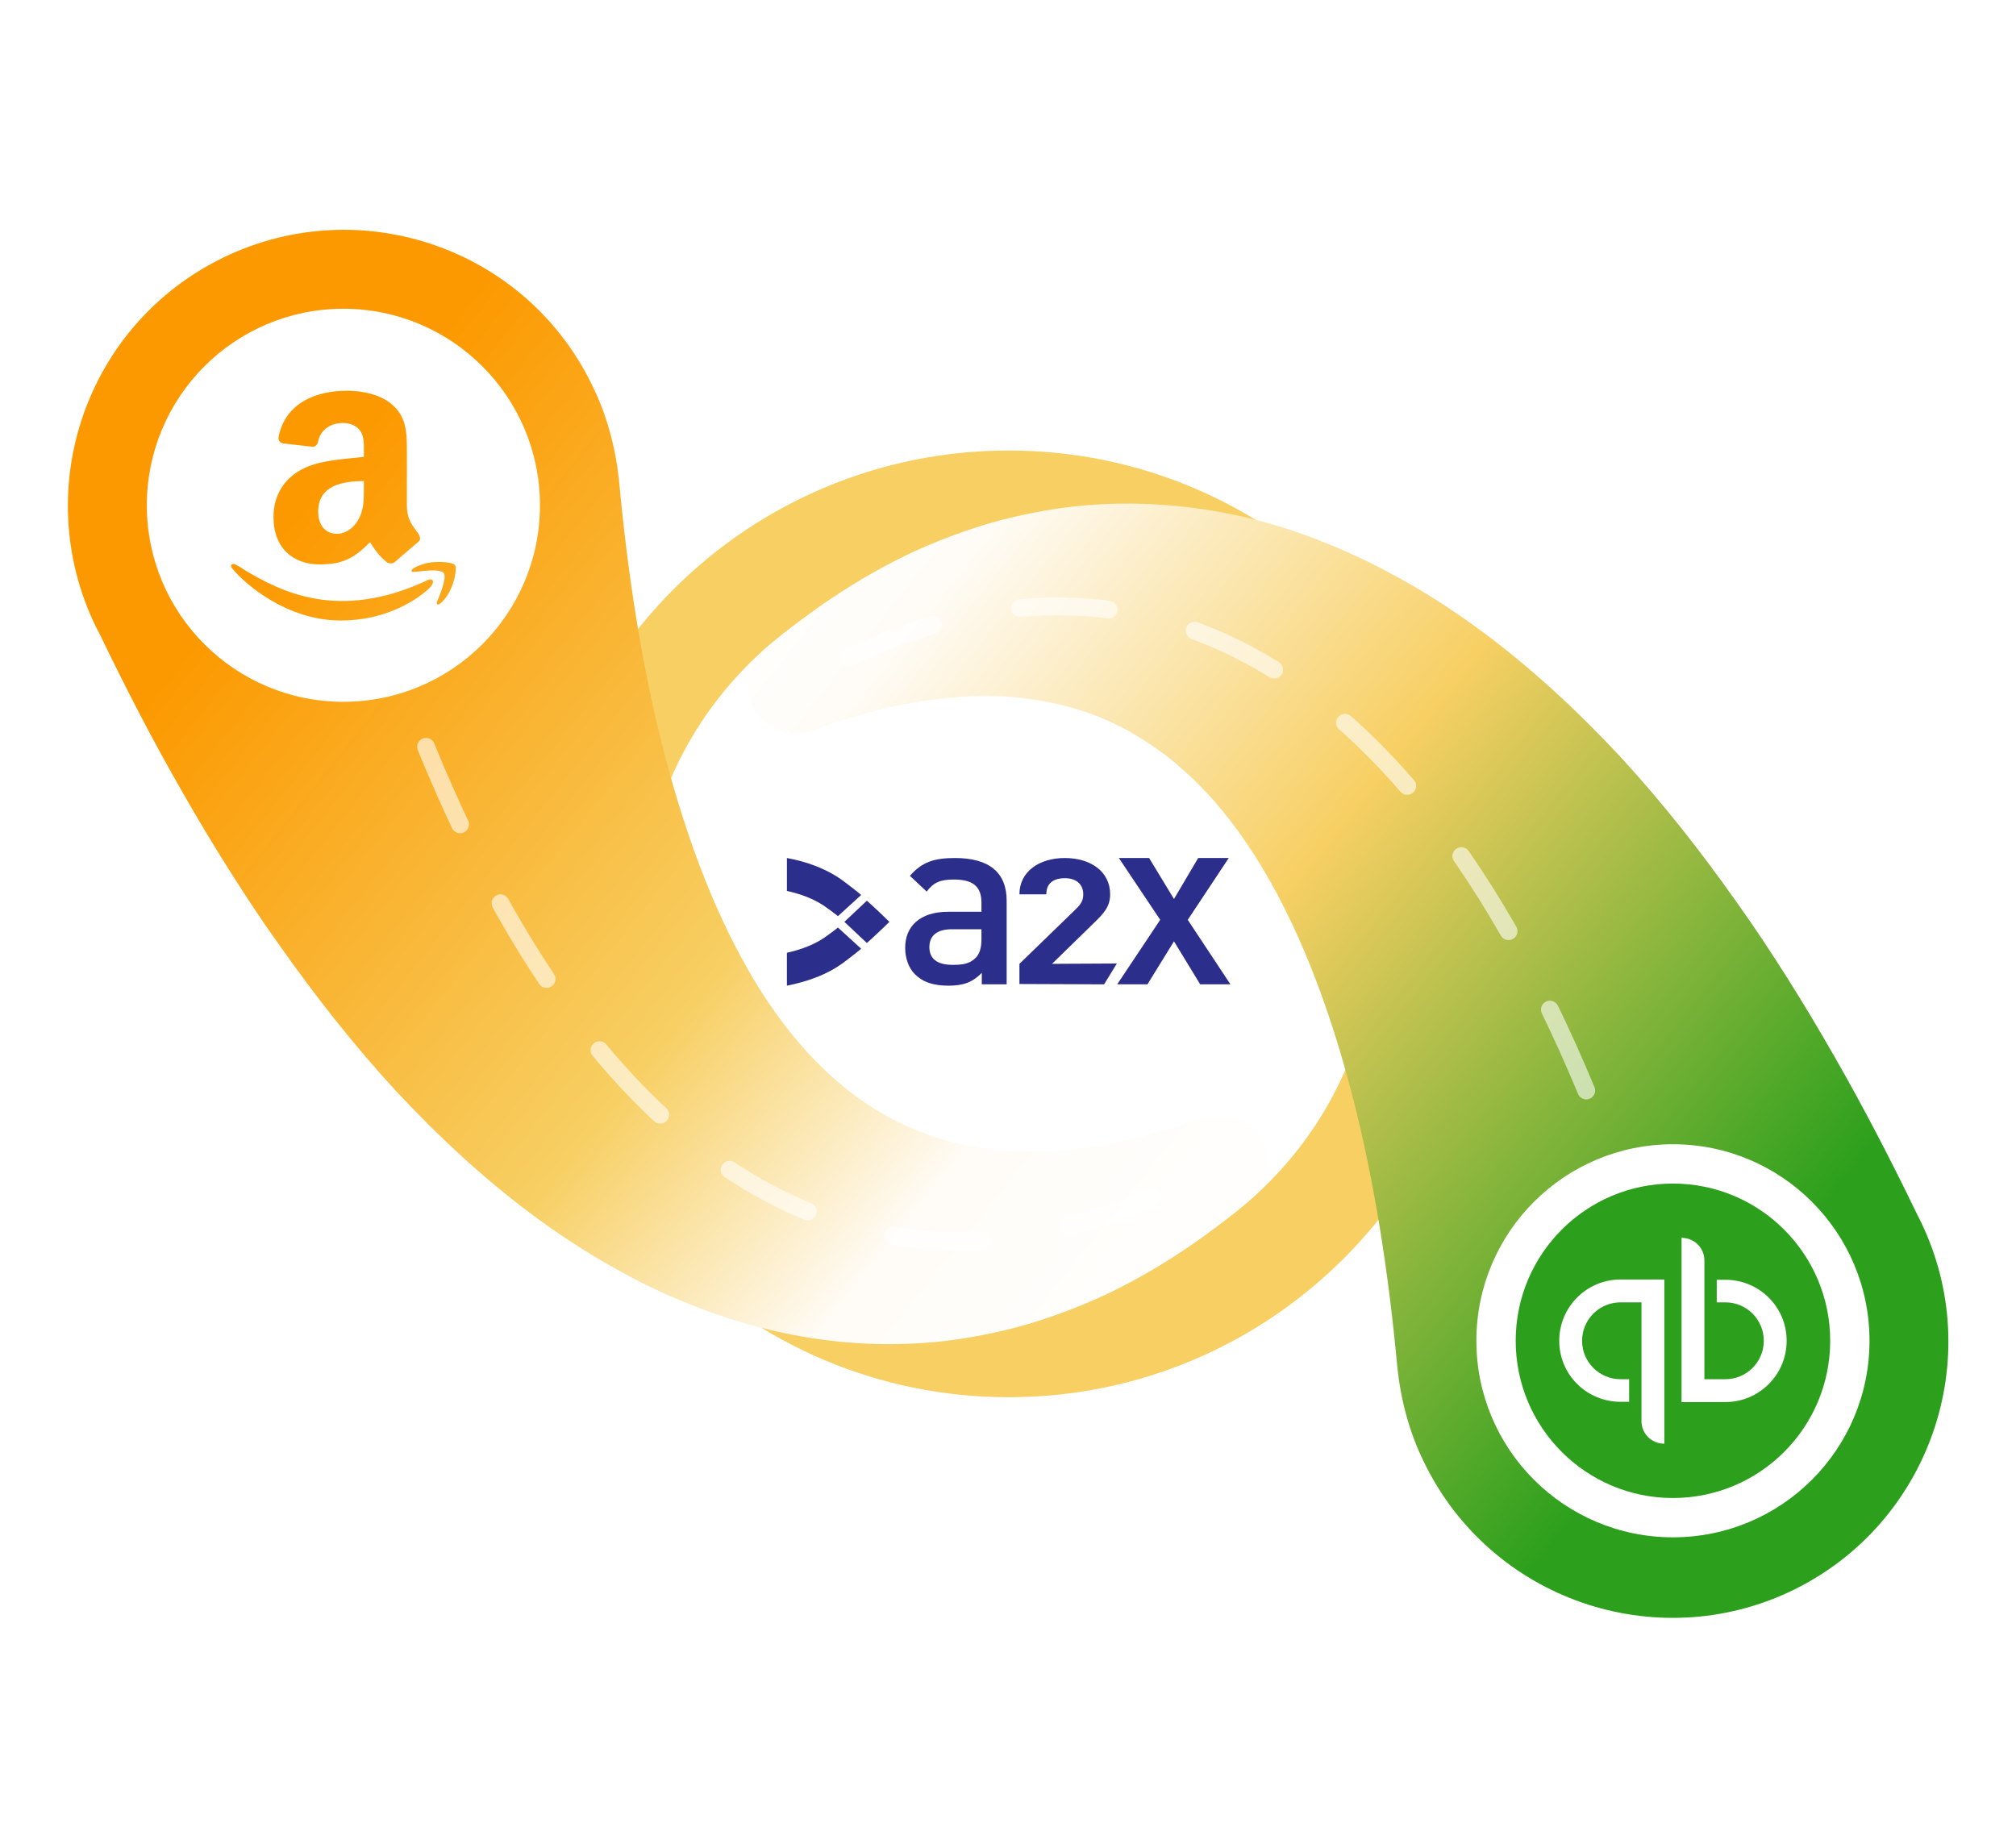
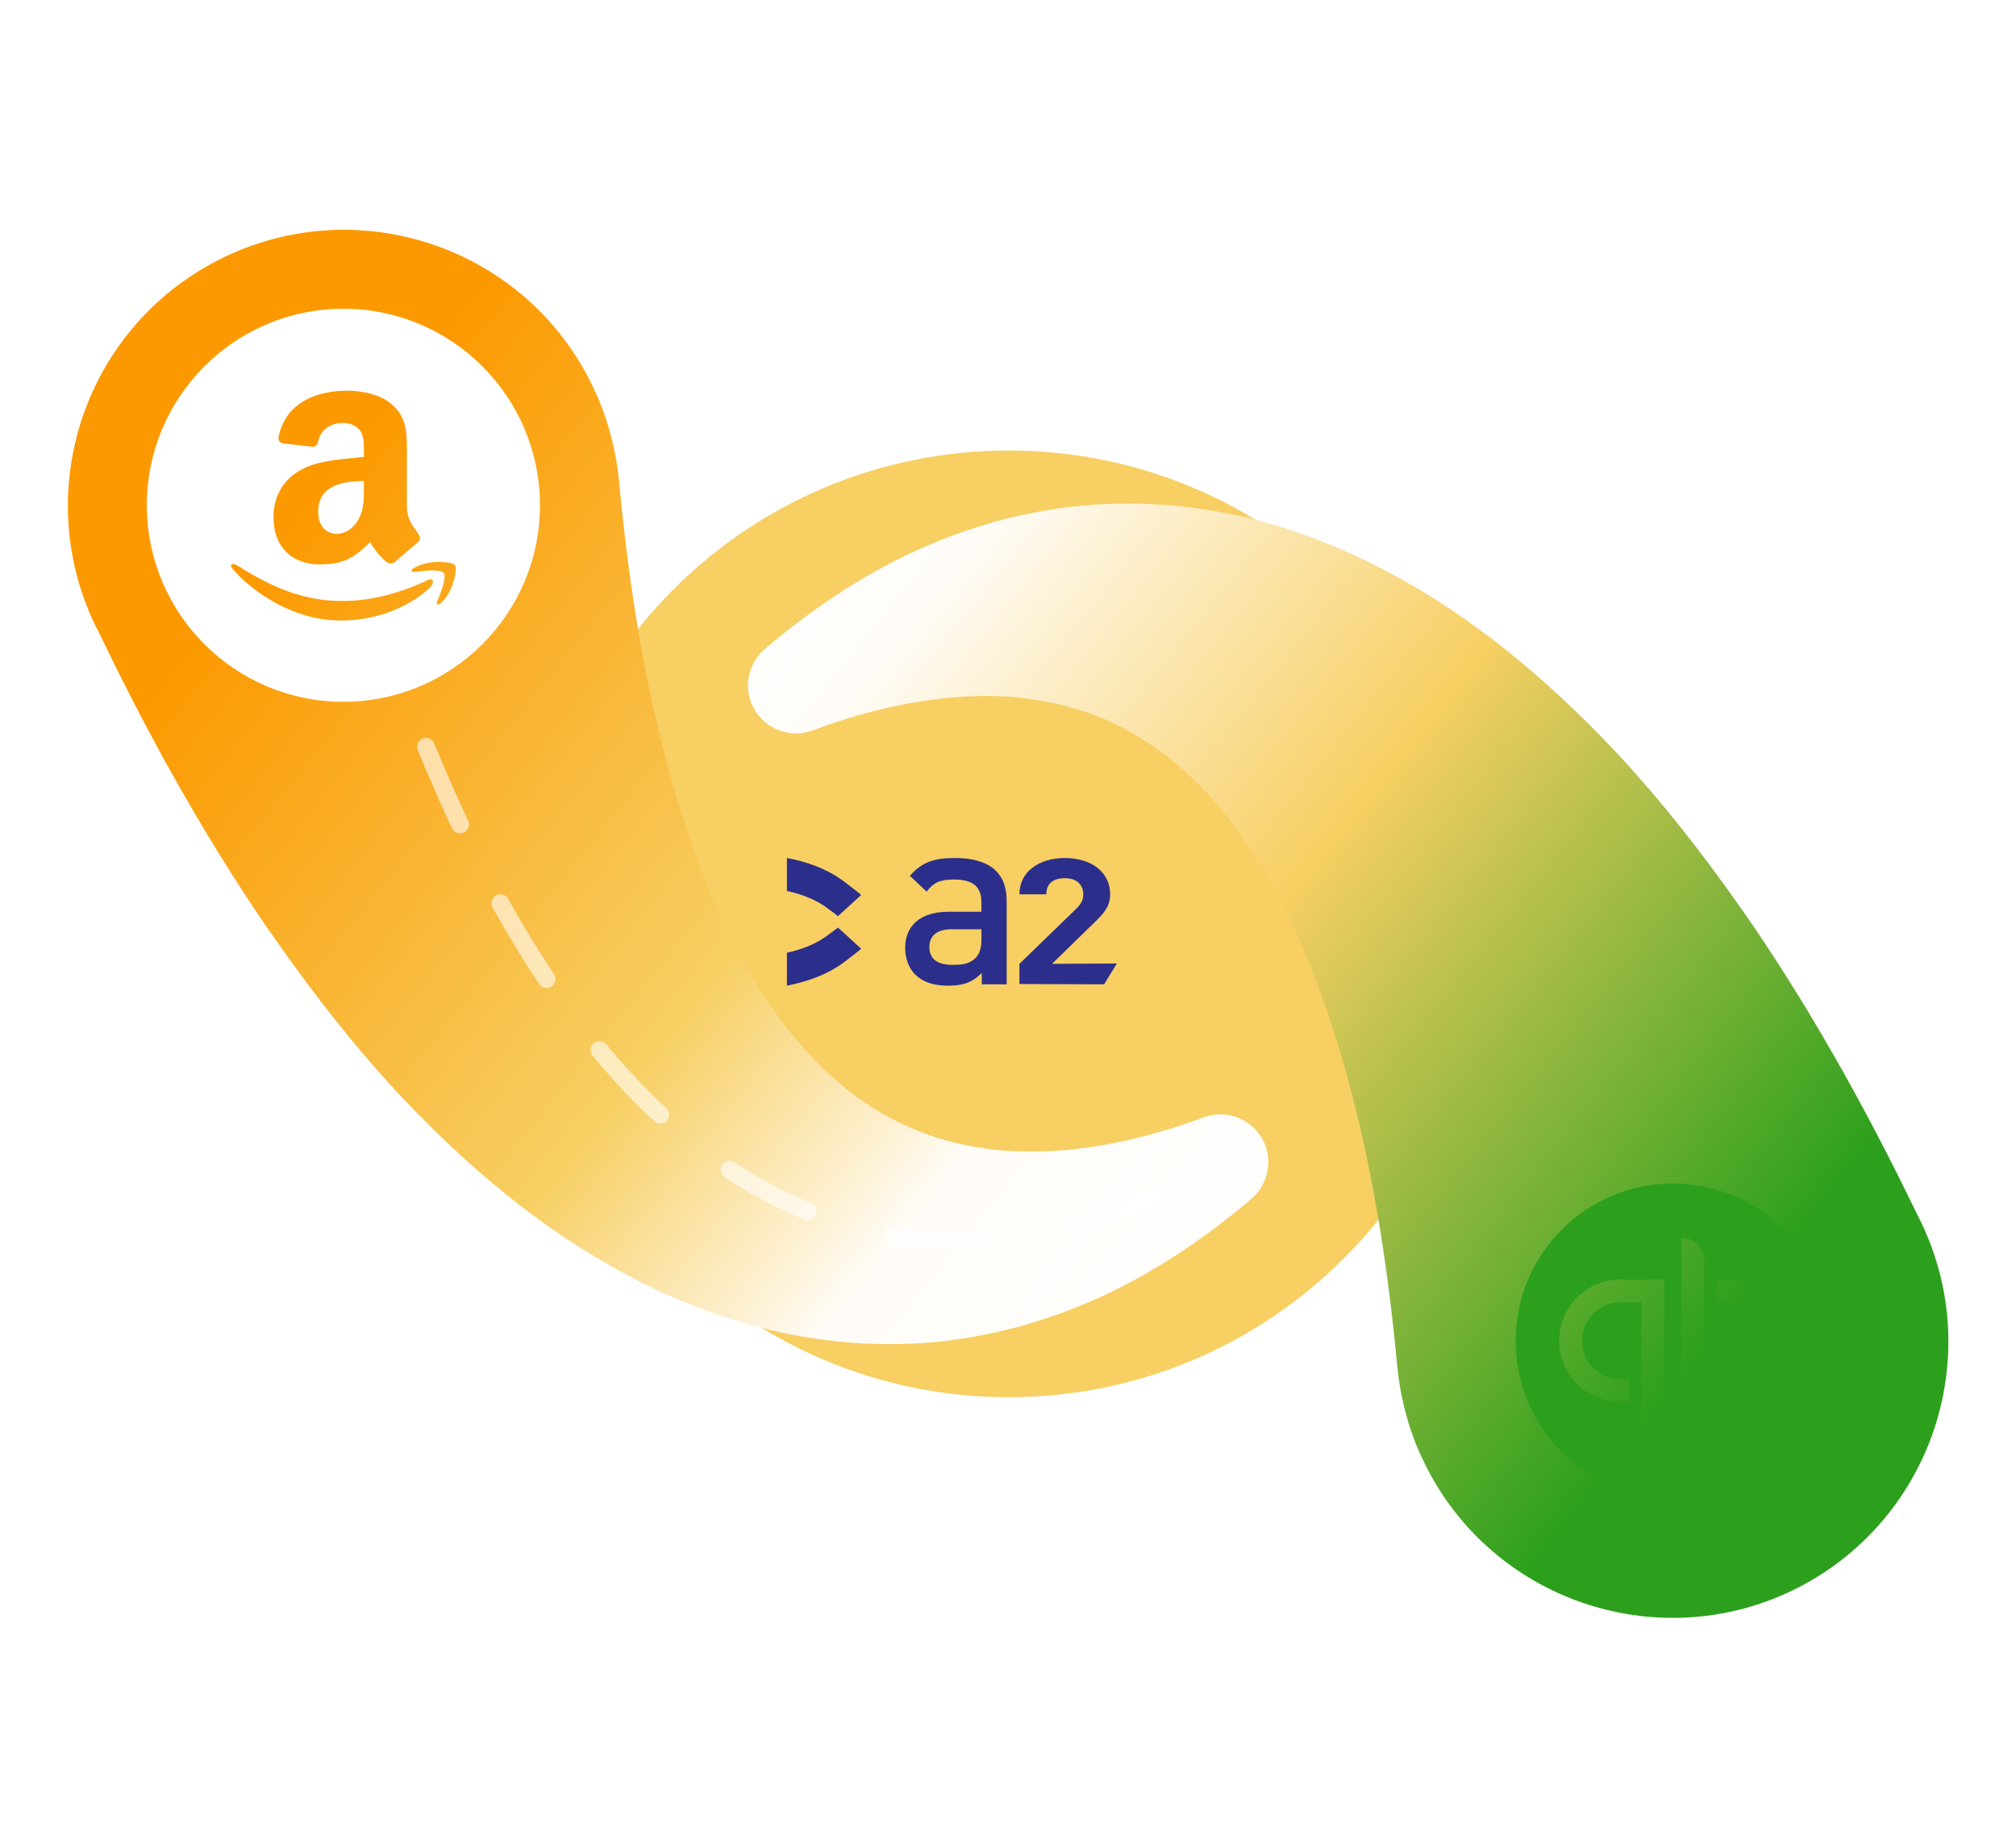
<svg xmlns="http://www.w3.org/2000/svg" width="600" height="550" viewBox="0 0 600 550">
  <title>Group 10 Copy</title>
  <style>
@keyframes a0_o { 0% { opacity: 1; } 100% { opacity: 1; } }
@keyframes a1_o { 0% { opacity: 1; } 100% { opacity: 1; } }
@keyframes a2_do { 0% { stroke-dashoffset: 318px; } 100% { stroke-dashoffset: 0px; } }
@keyframes a3_do { 0% { stroke-dashoffset: 0px; } 100% { stroke-dashoffset: 318px; } }
</style>
  <defs>
    <filter id="filter-12" x="-46.8%" y="-46.8%" width="193.6%" height="193.7%">
      <feGaussianBlur stdDeviation="44" in="SourceGraphic" />
    </filter>
    <linearGradient id="Gradient-0" x1="0" y1="22.9" x2="357.3" y2="308.8" gradientUnits="userSpaceOnUse">
      <stop offset="0" stop-color="#fc9900" />
      <stop offset=".2" stop-color="#fc9900" />
      <stop offset=".6" stop-color="#f7cf63" />
      <stop offset=".8" stop-color="#fffcf7" />
      <stop offset="1" stop-color="#fff" />
    </linearGradient>
    <linearGradient id="Gradient-1" x1="202.4" y1="104.4" x2="559.7" y2="390.3" gradientUnits="userSpaceOnUse">
      <stop offset="0" stop-color="#fff" />
      <stop offset=".1" stop-color="#fffcf7" />
      <stop offset=".4" stop-color="#f7cf63" />
      <stop offset=".8" stop-color="#2ca01c" />
      <stop offset="1" stop-color="#2ca01c" />
    </linearGradient>
  </defs>
  <g fill="none" fill-rule="evenodd" transform="translate(-875.8,-117.6)">
    <g>
      <g>
        <g transform="translate(214,-216)">
          <g transform="translate(821,467.7)">
            <path d="M282 140.9c0 77.8-63.1 140.9-141 140.9c-77.9 0-141-63.1-141-140.9c0-77.8 63.1-140.9 141-140.9c77.9 0 141 63.1 141 140.9" fill="#f7cf63" filter="url(#filter-12)" />
          </g>
          <g transform="translate(682,402)">
-             <path d="M202.6 129.3c42.7-42.7 111.9-42.7 154.6 0c42.7 42.7 42.7 111.8 0 154.5c-42.7 42.7-111.9 42.7-154.6 0c-42.7-42.7-42.7-111.8 0-154.5" fill="#fff" />
            <path d="M282.7 326.6c9.1-2.5 17.9-5.8 26.1-9.6c16.4-7.8 30.7-17.7 43.5-28.6c4.4-3.8 6.2-10.1 4.1-15.8c-2.8-7.4-11-11.2-18.4-8.4l-0.3 .1c-13.9 5.2-28.1 8.6-41.6 9.7c-6.8 .5-13.4 .5-19.7-0.1c-6.3-0.7-12.3-1.9-18-3.7c-5.6-1.9-10.9-4.2-15.8-7l-1.8-1.1l-1.8-1.1l-0.9-0.6l-0.9-0.6l-1.7-1.2c-0.4-0.2-0.8-0.5-1.1-0.8l-0.6-0.4c-0.4-0.4-0.9-0.7-1.3-1l-0.4-0.3c-1.1-0.9-2.2-1.8-3.2-2.7c-8.6-7.4-15.9-16.3-22.4-26.4c-12.9-20.3-22.1-44.8-28.9-70.8c-6.8-26.1-11-53.7-13.6-81.9c-1-9.3-3.5-19-7.9-27.9c-19.7-40.9-68.9-57.9-109.7-38.2c-40.9 19.8-57.9 68.8-38.2 109.7l1.3 2.5c7.6 15.8 15.7 31.5 24.6 47c4.4 7.7 9 15.4 13.8 23c4.8 7.6 9.8 15.2 15.1 22.6c10.5 14.9 21.9 29.5 34.7 43.4c12.9 13.8 27 27 43 38.6c8 5.8 16.4 11.1 25.3 15.9c8.8 4.8 18.2 8.9 27.9 12.2c16.2 5.6 33.5 8.6 50.4 8.6c3.2 0 6.4-0.1 9.6-0.3c9.9-0.6 19.6-2.4 28.8-4.8Z" fill="url(#Gradient-0)" />
            <path d="M277 86.6c-9.1 2.5-17.9 5.8-26.1 9.6c-16.4 7.8-30.7 17.7-43.5 28.6c-4.4 3.8-6.2 10.1-4.1 15.8c2.8 7.4 11 11.2 18.4 8.4l.3-0.1c13.9-5.2 28.1-8.6 41.6-9.7c6.8-0.6 13.4-0.6 19.7 .1c6.3 .7 12.3 1.9 18 3.7c5.6 1.8 10.9 4.1 15.8 7l1.8 1.1l1.8 1.1l.9 .6l.9 .6l1.7 1.2c.6 .4 1.1 .8 1.7 1.2c.6 .4 1.1 .8 1.7 1.3c1.1 .9 2.2 1.7 3.2 2.7c8.6 7.3 15.9 16.3 22.4 26.4c12.9 20.3 22.1 44.8 28.9 70.8c6.8 26.1 11 53.7 13.6 81.8c1 9.4 3.5 19.1 7.9 28c19.7 40.8 68.9 57.9 109.7 38.2c40.8-19.8 57.9-68.9 38.2-109.7l-1.3-2.6c-7.6-15.7-15.7-31.4-24.6-46.9c-4.4-7.7-9-15.4-13.8-23c-4.8-7.6-9.8-15.2-15.1-22.6c-10.5-14.9-21.9-29.5-34.7-43.4c-12.9-13.8-27-27-43-38.6c-8-5.8-16.4-11.2-25.3-15.9c-8.8-4.8-18.2-8.9-27.9-12.3c-16.2-5.6-33.6-8.5-50.4-8.5c-3.2 0-6.4 .1-9.6 .3c-9.9 .6-19.6 2.4-28.8 4.8Z" fill="url(#Gradient-1)" style="animation: 9s linear infinite both a0_o;" />
-             <ellipse cx="477.7" cy="330.7" rx="58.5" ry="58.5" fill="#fff" />
            <path d="M78 81.3h-16.3v-61.1c4.7 0 8.5 3.7 8.5 8.4v44.2h7.8c7.9 0 14.3-6.4 14.3-14.3c0-7.9-6.4-14.3-14.3-14.3h-3.2v-8.4h3.2c12.6 0 22.8 10.1 22.8 22.7c0 12.6-10.2 22.8-22.8 22.8Zm-22.7 15.5c-4.7 0-8.5-3.7-8.5-8.4v-44.2h-7.8c-7.9 0-14.3 6.4-14.3 14.3c0 7.9 6.4 14.3 14.3 14.3h3.2v8.4h-3.2c-12.6 0-22.8-10.1-22.8-22.7c0-12.6 10.2-22.8 22.8-22.8h16.3v61.1Zm3.2-96.8c-32.3 0-58.5 26.2-58.5 58.5c0 32.3 26.2 58.5 58.5 58.5c32.3 0 58.5-26.2 58.5-58.5c0-32.3-26.2-58.5-58.5-58.5Z" fill-rule="nonzero" fill="#2ca01c" transform="translate(477.7,330.7) scale(.8,.8) translate(-58.5,-58.5)" style="animation: 9s linear infinite both a1_o;" />
            <path d="M106.6 153.9c59.4 145.6 149.6 176.1 238.4 122.3" stroke="#fff" stroke-width="5.3" opacity=".6" stroke-linecap="round" stroke-linejoin="round" stroke-dasharray="26.4" stroke-dashoffset="318" style="animation: 9s linear infinite both a2_do;" />
-             <path d="M451.9 256.2c-59.5-143-149-172.7-237.2-119.3" stroke="#fff" stroke-width="5.3" opacity=".6" stroke-linecap="round" stroke-linejoin="round" stroke-dasharray="26.4" style="animation: 9s linear infinite both a3_do;" />
            <g transform="translate(23.5,23.6)">
              <path d="M58.5-0.1c32.3 0 58.5 26.2 58.5 58.5c0 32.3-26.2 58.5-58.5 58.5c-32.3 0-58.5-26.2-58.5-58.5c0-32.3 26.2-58.5 58.5-58.5Zm-32.2 76.1c-0.7-0.4-1.9 .1-0.8 1.3c3.7 4.5 16.1 15.4 32.2 15.4c16.1 0 25.7-8.7 26.9-10.2c1.2-1.5 .3-2.4-0.9-1.9l-0.8 .4c-26 11.9-42.9 3.2-54.1-3.5l-0.7-0.5c-0.6-0.3-1.2-0.7-1.8-1Zm65.4 .2c-0.7-0.9-4.6-1.1-7.1-0.8c-2.4 .3-6.1 1.7-5.8 2.6c.2 .4 .5 .2 2.2 .1c1.7-0.2 6.4-0.8 7.4 .5c1 1.3-1.5 7.4-2 8.4c-0.4 1 .2 1.2 1 .6c.9-0.7 2.3-2.4 3.3-4.8c1-2.4 1.6-5.8 1-6.6Zm-32.1-51.9c-8.6 0-18.3 3.2-20.4 13.8c-0.2 1.2 .7 1.8 1.4 1.9l8.9 1c.8-0.1 1.4-0.9 1.5-1.7c.8-3.6 3.9-5.4 7.4-5.4c1.8 0 4 .7 5.1 2.3c1.3 1.9 1.1 4.4 1.1 6.6v1.2c-5.3 .6-12.2 .9-17.2 3.1c-5.7 2.5-9.7 7.5-9.7 14.8c0 9.4 6 14.1 13.7 14.1c6.5 0 10-1.5 15-6.6c1.7 2.4 2.2 3.6 5.2 6.1c.7 .3 1.6 .3 2.2-0.2c1.8-1.6 5.2-4.5 7-6c.8-0.6 .6-1.6 0-2.4c-0.1-0.3-0.3-0.5-0.5-0.7l-0.3-0.5c-1.4-1.8-2.6-3.7-2.6-7.2v-14.6c0-0.2 0-0.4 0-0.7v-0.7c0-5.3 0-10-4-13.7c-3.5-3.4-9.3-4.5-13.8-4.5Zm5 26.9v2.4c0 3.3 0 6.2-1.7 9.2c-1.5 2.5-3.8 4.1-6.3 4.1c-3.5 0-5.6-2.6-5.6-6.6c0-7.7 7-9.1 13.6-9.1Z" fill="#fff" />
              <g fill="#2c2e8b" transform="translate(190.5,163.4)">
                <path d="M12.4 22.8c-3.7 2.9-8.3 4.5-12.4 5.4v9.8c5.5-1.1 12-3.1 17.4-7.3c1.7-1.3 3.3-2.5 4.7-3.7l-6.9-6.3c-0.9 .7-1.8 1.4-2.8 2.1Z" />
                <path d="M15.2 17.3l6.9-6.3c-1.4-1.2-3-2.4-4.7-3.7c-5.4-4.2-11.9-6.3-17.4-7.3v9.8c4.1 .9 8.7 2.5 12.4 5.4c1 .7 1.9 1.4 2.8 2.1" />
-                 <path d="M23.8 12.7l-6.7 6.3l6.7 6.3c2.4-2.1 6.5-6.1 6.7-6.3c-0.2-0.2-4.3-4.2-6.7-6.3" />
                <path d="M58 37.6v-3.4c-2.7 2.7-5.3 3.8-9.9 3.8c-4.6 0-7.7-1.1-10-3.4c-1.9-1.9-2.9-4.8-2.9-7.9c0-6.3 4.3-10.7 12.8-10.7h9.9v-2.7c0-4.7-2.4-6.9-8.2-6.9c-4.1 0-6.1 .9-8.1 3.6l-5-4.7c3.6-4.1 7.2-5.3 13.4-5.3c10.2 0 15.4 4.3 15.4 12.7v24.9h-7.4Zm-0.1-16.4h-8.8c-4.4 0-6.7 1.9-6.7 5.3c0 3.4 2.2 5.3 6.9 5.3c2.8 0 5-0.2 6.9-2.1c1.1-1.1 1.7-2.9 1.7-5.5v-3Z" />
                <path d="M69.2 37.5v-6l16.7-16.2c1.7-1.6 2.3-2.8 2.3-4.5c0-2.9-2-4.8-5.5-4.8c-2.8 0-5.5 1.1-5.5 4.8h-8c0-6.7 5.8-10.8 13.5-10.8c7.8 0 13.5 4.1 13.5 10.8c0 3.6-1.8 5.6-4.8 8.5l-12.5 12.2l19.3-0.1l-3.8 6.2l-25.2-0.1Z" />
-                 <path d="M123 37.6l-7.8-12.8l-7.9 12.8h-9l12.8-19.2l-12.3-18.4h9l7.4 12.2l7.2-12.2h9.1l-12.2 18.4l12.7 19.2Z" />
              </g>
            </g>
          </g>
        </g>
      </g>
    </g>
  </g>
</svg>